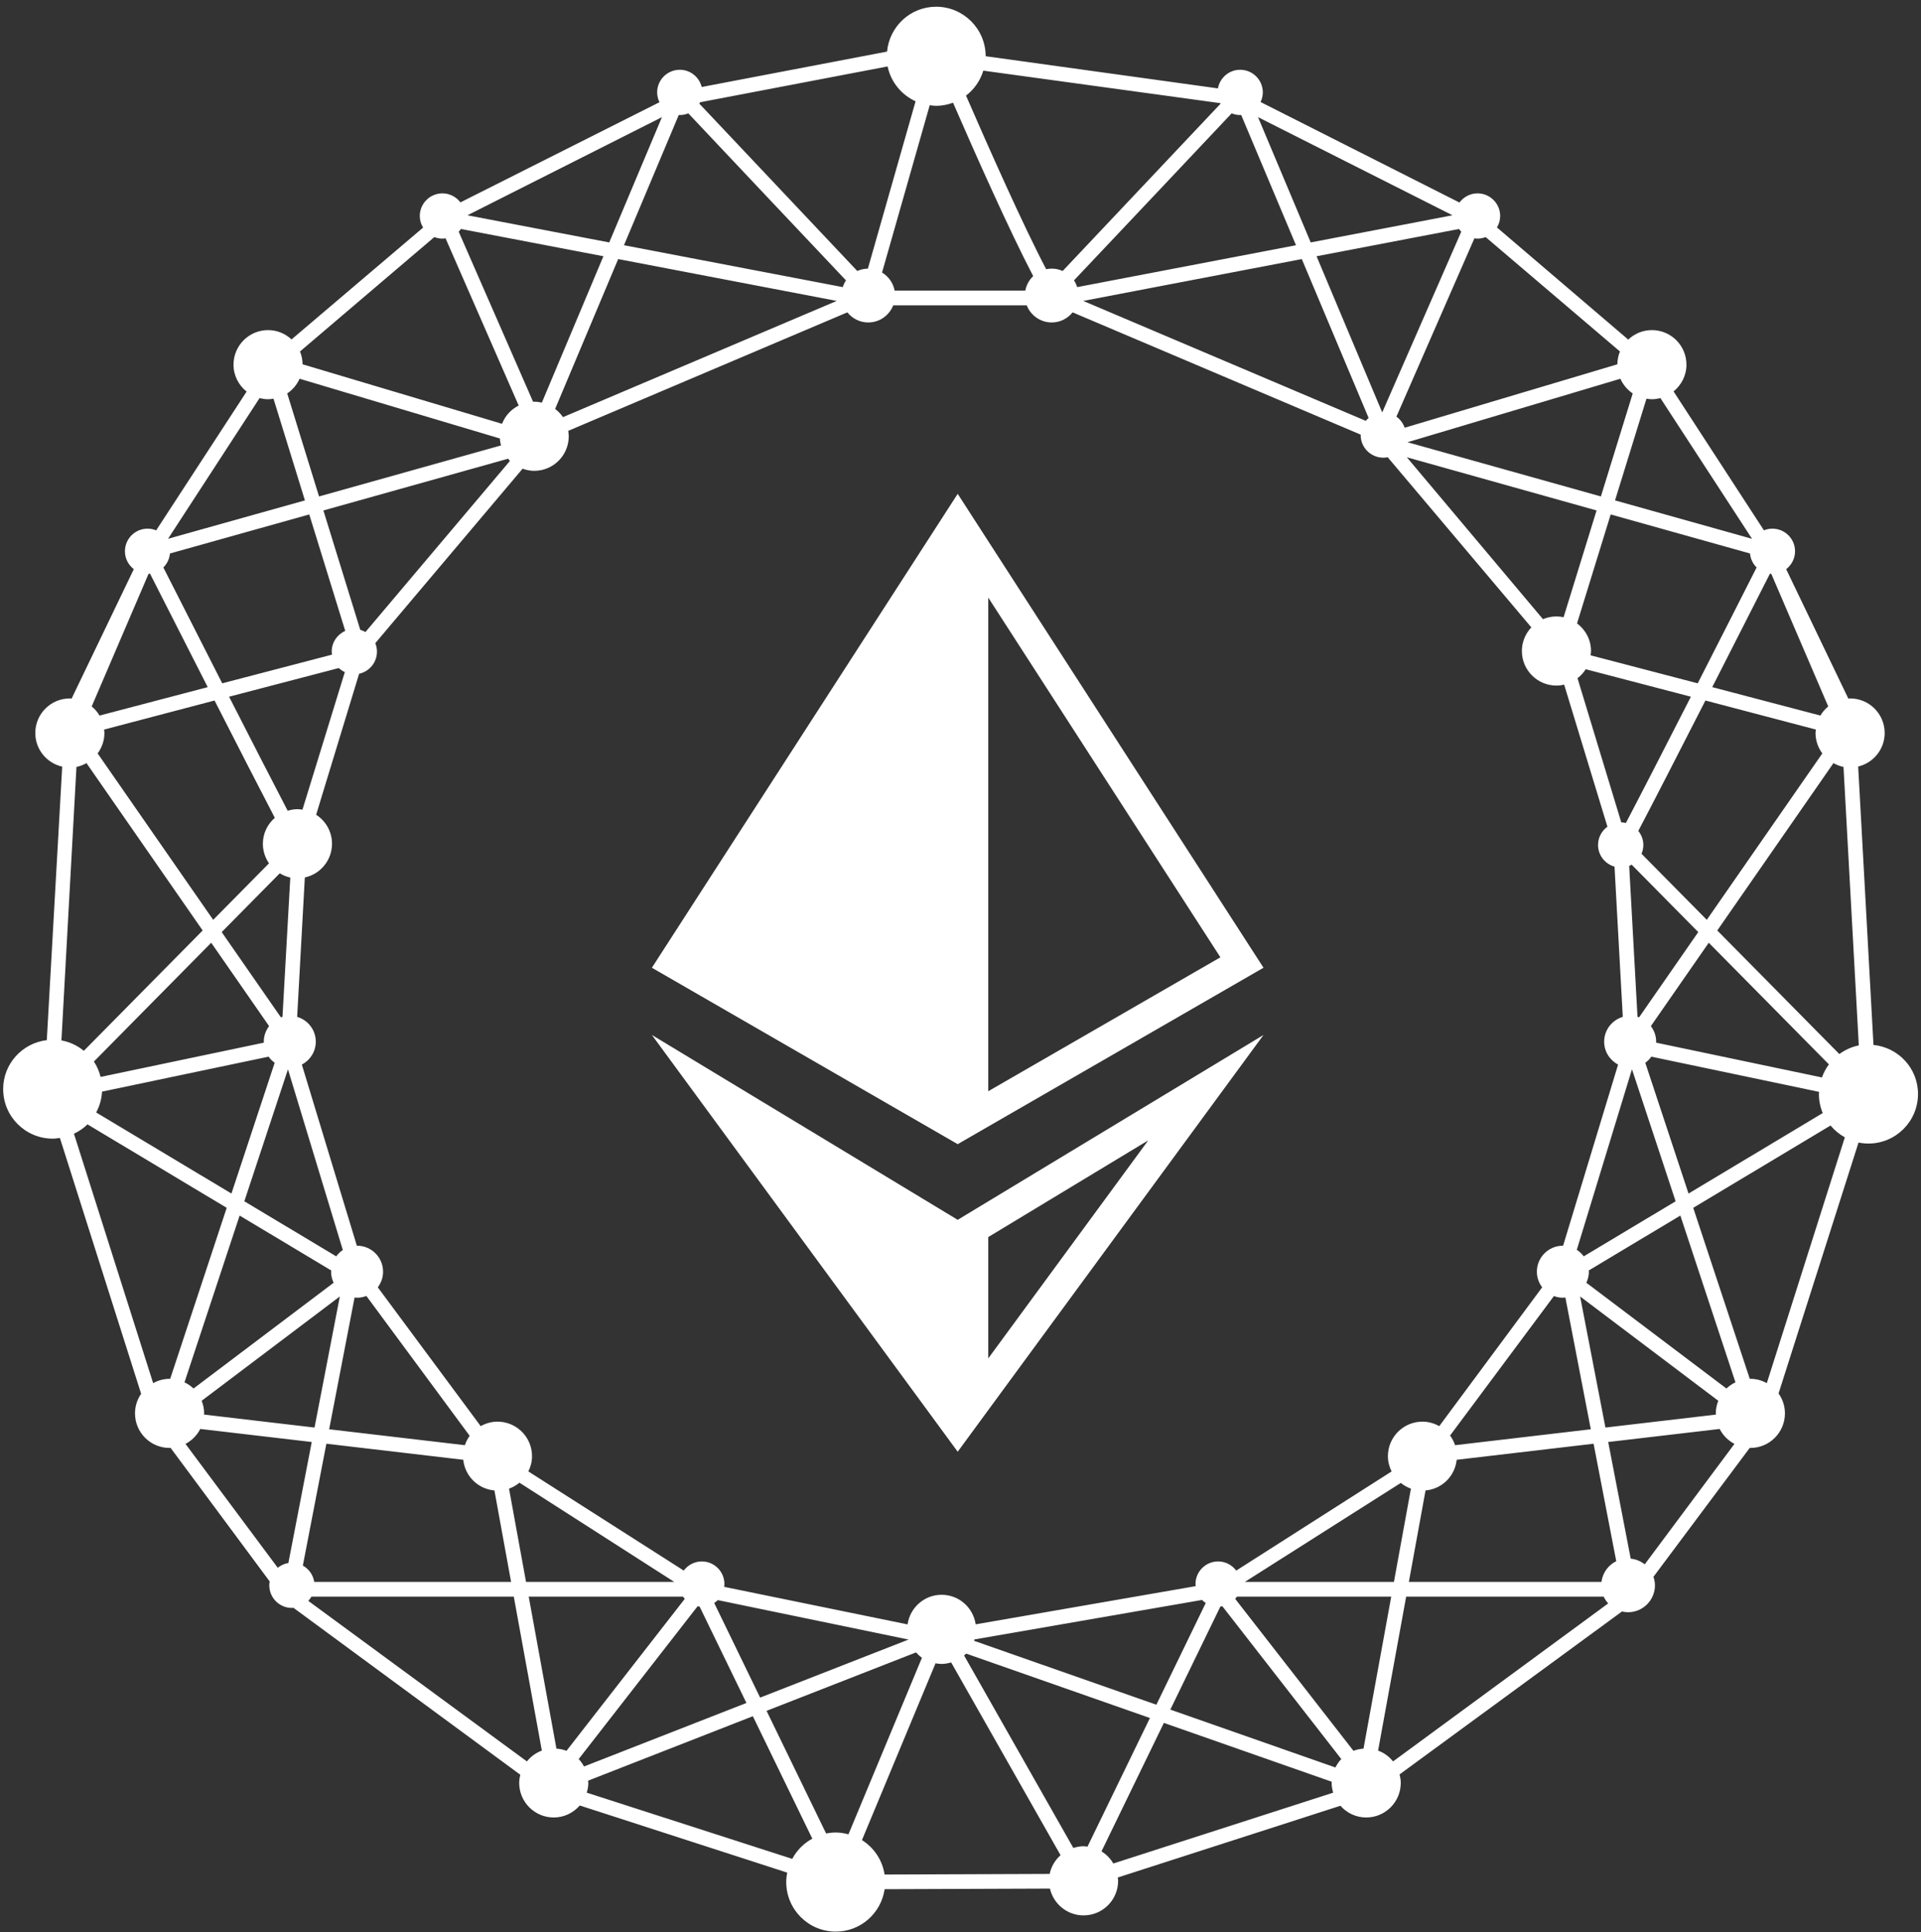
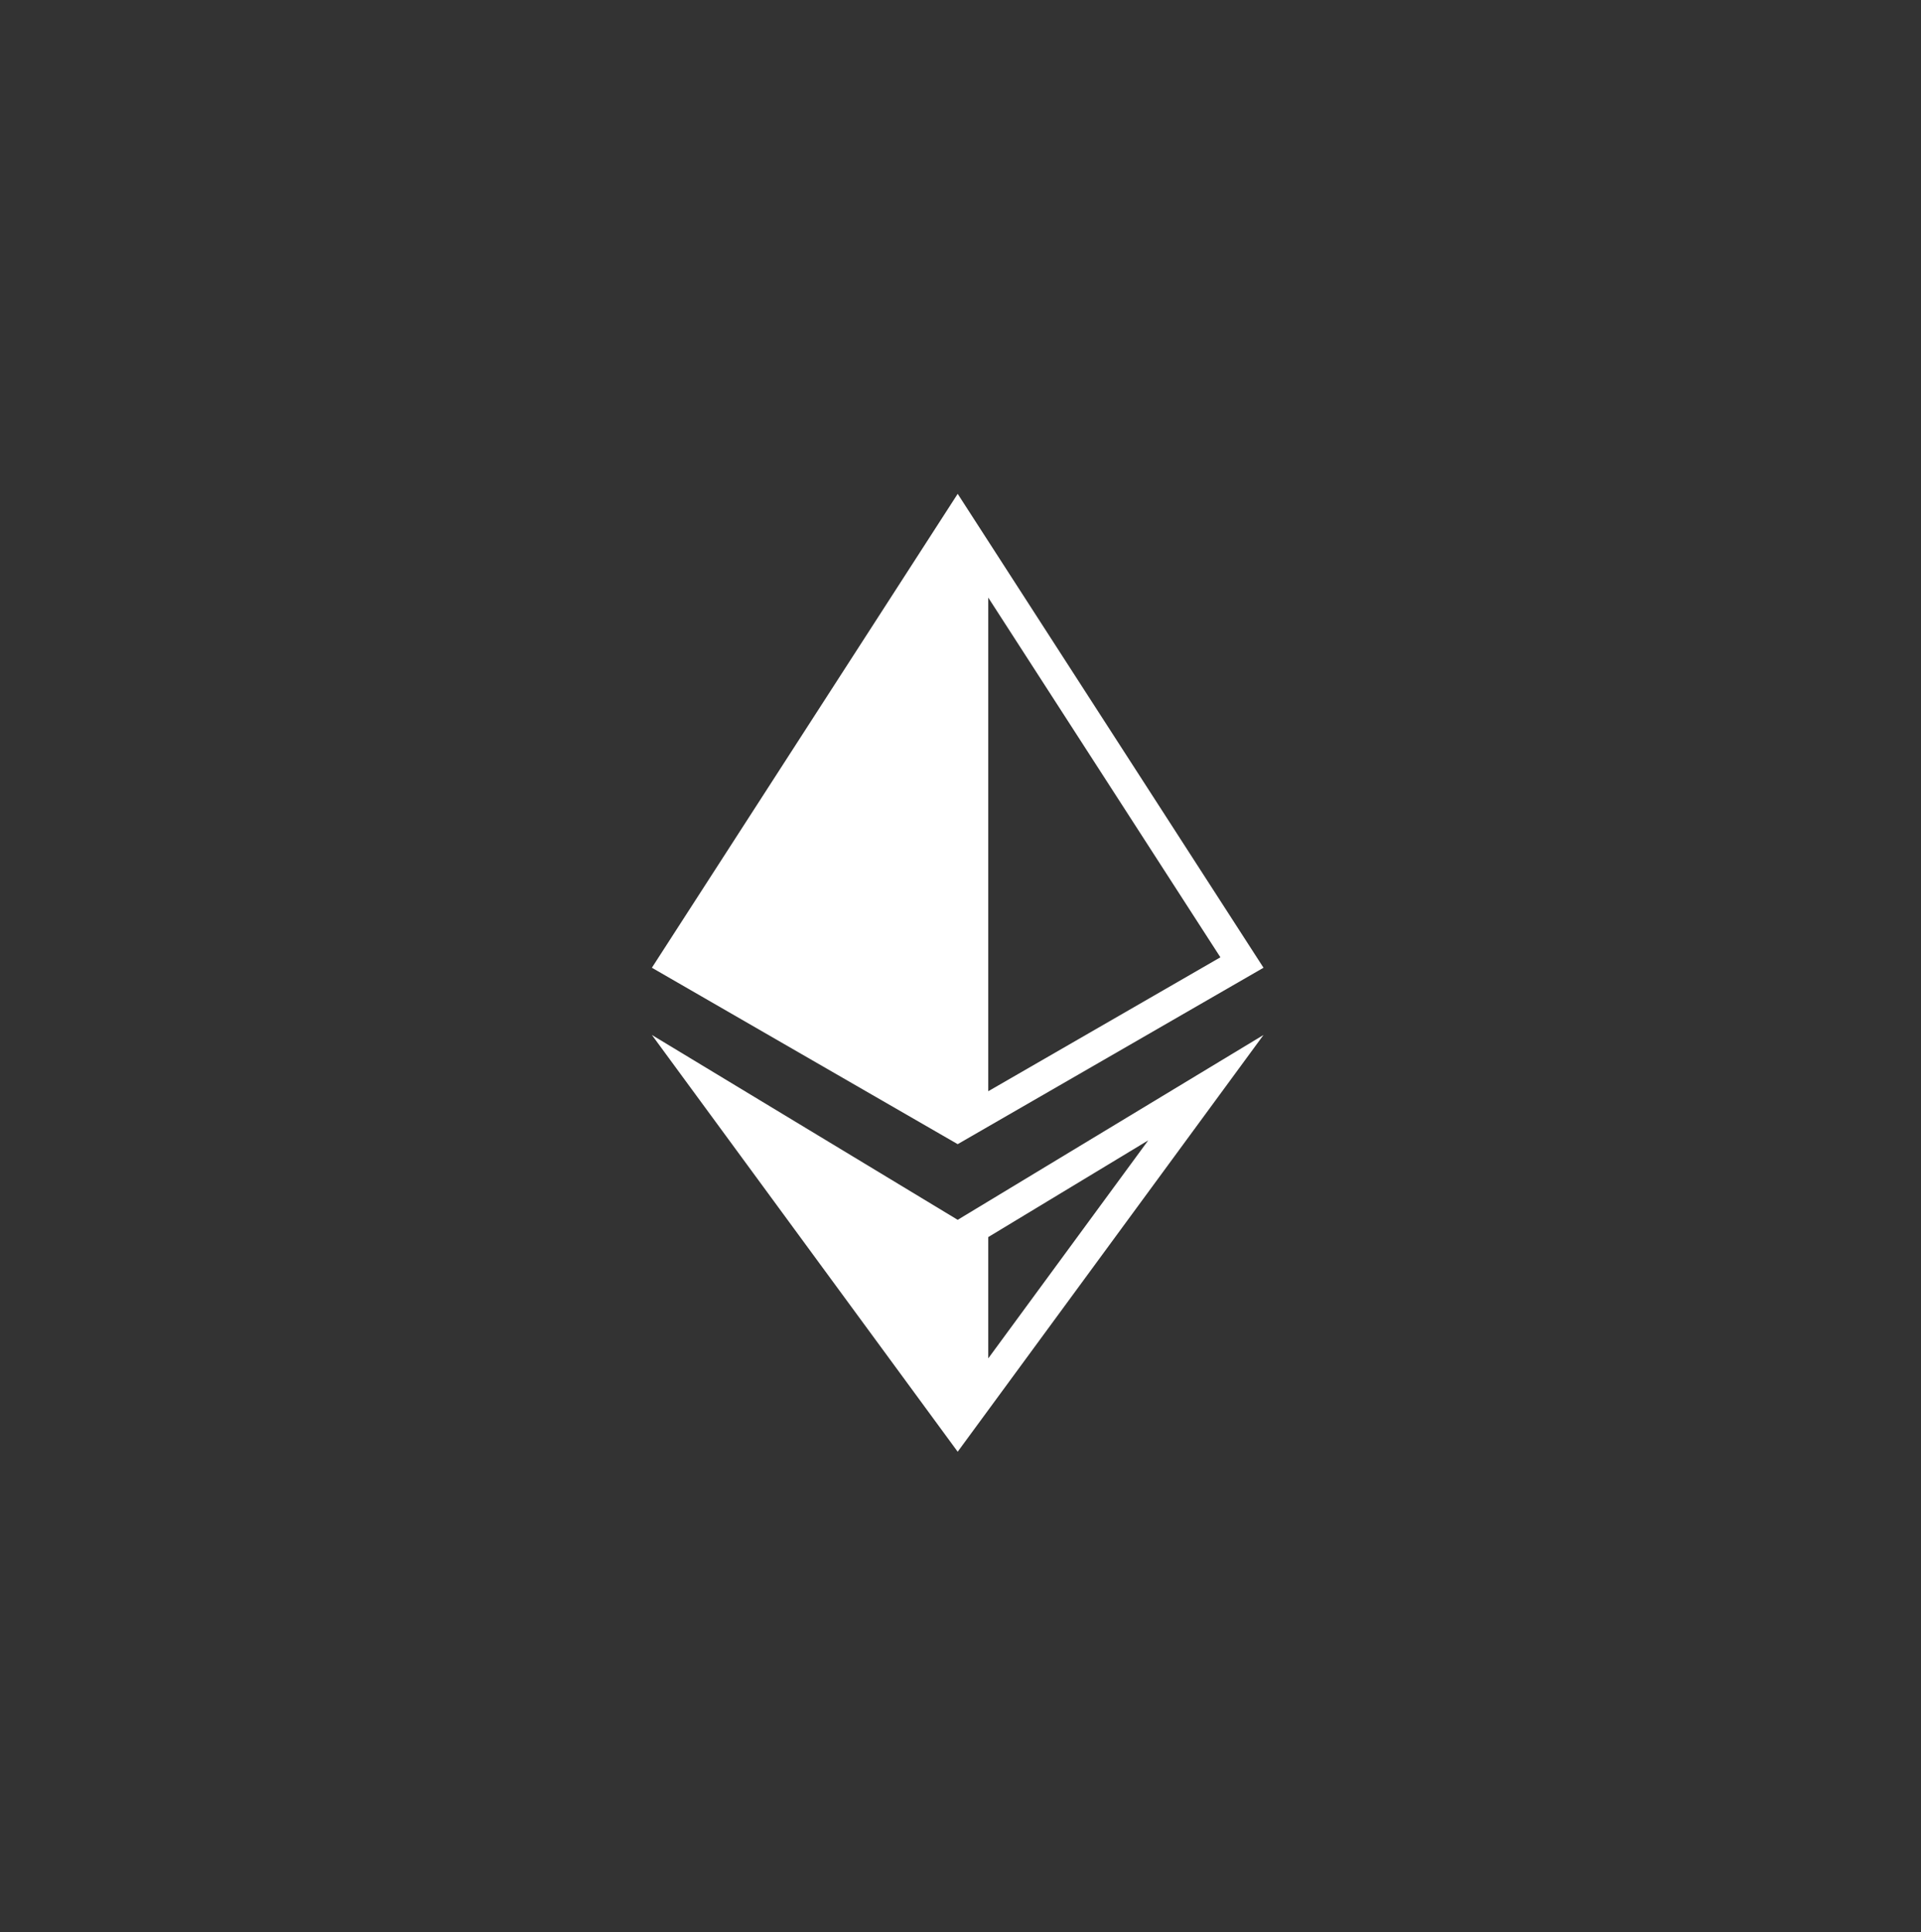
<svg xmlns="http://www.w3.org/2000/svg" width="177" height="178" viewBox="0 0 177 178" fill="none">
  <rect x="0" y="0" width="177" height="178" fill="#333333" stroke="none" />
-   <path d="M81.732 4.753L64.655 8.015C64.431 7.105 63.613 6.428 62.636 6.428C61.483 6.428 60.549 7.361 60.549 8.513C60.549 8.839 60.632 9.143 60.764 9.417L42.423 18.645C42.041 18.143 41.444 17.815 40.765 17.815C39.613 17.815 38.679 18.748 38.679 19.9C38.679 20.292 38.795 20.655 38.983 20.968L26.861 31.271C26.293 30.741 25.539 30.412 24.7 30.412C22.941 30.412 21.516 31.837 21.516 33.597C21.516 34.605 21.992 35.492 22.723 36.076L14.389 48.861C14.144 48.76 13.876 48.704 13.596 48.704C12.444 48.704 11.511 49.637 11.511 50.789C11.511 51.463 11.835 52.053 12.329 52.436L6.596 64.363C6.543 64.359 6.491 64.345 6.436 64.345C4.679 64.345 3.252 65.771 3.252 67.531C3.252 69.045 4.312 70.307 5.731 70.629L4.312 95.825C2.052 96.097 0.292 98.001 0.292 100.336C0.292 102.859 2.337 104.901 4.859 104.901C5.085 104.901 5.301 104.867 5.519 104.836L13.004 128.407C12.649 128.921 12.44 129.54 12.44 130.211C12.44 131.971 13.865 133.396 15.625 133.396C15.655 133.396 15.684 133.388 15.715 133.387L24.849 145.696C24.828 145.811 24.812 145.929 24.812 146.051C24.812 147.201 25.745 148.136 26.899 148.136C26.945 148.136 26.989 148.124 27.036 148.123L47.939 163.503C47.879 163.747 47.839 163.996 47.839 164.257C47.839 166.016 49.264 167.441 51.024 167.441C51.985 167.441 52.835 167.008 53.419 166.336L72.531 172.52C72.476 172.803 72.444 173.091 72.444 173.389C72.444 175.911 74.487 177.955 77.009 177.955C79.305 177.955 81.185 176.255 81.509 174.048L96.741 173.992C97.067 175.405 98.327 176.461 99.839 176.461C101.597 176.461 103.023 175.035 103.023 173.276C103.023 173.172 103.003 173.073 102.992 172.969L123.505 166.361C124.091 167.019 124.931 167.441 125.88 167.441C127.639 167.441 129.065 166.016 129.065 164.257C129.065 163.987 129.021 163.727 128.955 163.473L149.449 148.463C149.629 148.504 149.813 148.532 150.005 148.532C151.375 148.532 152.487 147.42 152.487 146.051C152.487 145.775 152.429 145.515 152.348 145.268L161.221 133.391C161.241 133.391 161.259 133.396 161.279 133.396C163.037 133.396 164.463 131.971 164.463 130.211C164.463 129.525 164.244 128.896 163.875 128.376L171.244 105.261C171.54 105.321 171.845 105.353 172.159 105.353C174.68 105.353 176.724 103.308 176.724 100.785C176.724 98.424 174.923 96.503 172.621 96.268L171.211 70.619C172.609 70.283 173.653 69.032 173.653 67.531C173.653 65.771 172.225 64.345 170.468 64.345C170.413 64.345 170.363 64.359 170.307 64.363L164.576 52.436C165.071 52.053 165.395 51.463 165.395 50.789C165.395 49.637 164.46 48.704 163.309 48.704C163.032 48.704 162.769 48.76 162.527 48.859L154.201 36.059C154.92 35.476 155.389 34.595 155.389 33.597C155.389 31.837 153.963 30.412 152.204 30.412C151.357 30.412 150.595 30.748 150.025 31.285L137.929 20.956C138.112 20.645 138.225 20.287 138.225 19.9C138.225 18.748 137.291 17.815 136.14 17.815C135.455 17.815 134.852 18.148 134.472 18.659L116.149 9.399C116.277 9.128 116.355 8.831 116.355 8.513C116.355 7.361 115.42 6.428 114.268 6.428C113.244 6.428 112.396 7.168 112.22 8.143L90.819 5.179C90.813 2.661 88.772 0.62 86.255 0.62C83.88 0.62 81.953 2.439 81.732 4.753ZM64.436 9.548C64.46 9.507 64.483 9.464 64.505 9.421L81.785 6.121C82.083 7.557 83.061 8.737 84.361 9.332C83.133 13.639 81.2 20.407 79.965 24.751C79.617 24.753 79.289 24.831 78.989 24.965C75.296 21.063 67.523 12.82 64.436 9.548ZM89.008 8.807C89.76 8.235 90.32 7.436 90.603 6.509L112.444 9.504C112.452 9.519 112.46 9.535 112.467 9.548C109.377 12.825 101.601 21.068 97.913 24.965C97.605 24.827 97.267 24.748 96.908 24.748C96.731 24.748 96.56 24.767 96.393 24.801C94.239 20.693 91.029 13.459 89.008 8.807ZM87.813 9.463C89.841 14.128 93.021 21.284 95.199 25.436C94.829 25.788 94.569 26.252 94.473 26.776H82.431C82.3 26.067 81.867 25.469 81.271 25.109C82.508 20.76 84.437 13.996 85.665 9.693C85.861 9.719 86.052 9.752 86.255 9.752C86.803 9.752 87.325 9.641 87.813 9.463ZM98.955 25.832C102.697 21.879 110.416 13.696 113.484 10.443C113.725 10.543 113.991 10.599 114.268 10.599C114.3 10.599 114.329 10.592 114.361 10.589L119.412 22.593L99.252 26.452C99.179 26.231 99.085 26.02 98.955 25.832ZM63.421 10.443C66.487 13.696 74.205 21.879 77.948 25.832C77.819 26.02 77.725 26.231 77.653 26.452L57.492 22.593L62.543 10.589C62.575 10.592 62.604 10.599 62.636 10.599C62.915 10.599 63.179 10.543 63.421 10.443ZM115.913 10.793L133.833 19.833L120.769 22.335L115.913 10.793ZM43.069 19.833L60.991 10.793L56.135 22.335L43.069 19.833ZM121.307 23.608L134.435 21.096C134.497 21.185 134.567 21.268 134.641 21.344L127.357 37.996L121.307 23.608ZM42.264 21.344C42.337 21.268 42.407 21.185 42.469 21.096L55.597 23.608L49.927 37.091C49.699 37.041 49.464 37.007 49.22 37.007C49.185 37.007 49.153 37.016 49.119 37.016L42.264 21.344ZM136.885 21.841L149.261 32.381C149.111 32.745 149.028 33.144 149.021 33.563L129.423 39.407C129.281 38.991 129.016 38.635 128.665 38.384L135.851 21.956C135.945 21.969 136.04 21.984 136.14 21.984C136.404 21.984 136.653 21.932 136.885 21.841ZM27.881 33.563C27.877 33.144 27.793 32.745 27.641 32.381L40.019 21.841C40.251 21.932 40.501 21.984 40.765 21.984C40.863 21.984 40.959 21.969 41.053 21.956L47.791 37.361C47.092 37.713 46.543 38.308 46.259 39.044L27.881 33.563ZM99.807 27.723L119.947 23.868L126.104 38.505C126.009 38.588 125.923 38.676 125.844 38.773L99.807 27.723ZM51.149 37.675L56.959 23.868L77.096 27.723L51.871 38.431C51.675 38.136 51.428 37.888 51.149 37.675ZM82.301 28.129H94.601C94.964 29.052 95.857 29.708 96.908 29.708C97.688 29.708 98.375 29.34 98.829 28.777L125.377 40.044C125.377 40.056 125.372 40.068 125.372 40.079C125.372 41.231 126.305 42.165 127.459 42.165C127.597 42.165 127.729 42.151 127.861 42.124L141.097 57.799C140.561 58.368 140.225 59.132 140.225 59.976C140.225 61.736 141.652 63.161 143.411 63.161C143.656 63.161 143.892 63.128 144.121 63.076L148.108 76.161C147.588 76.54 147.243 77.151 147.243 77.845C147.243 78.8 147.888 79.593 148.761 79.843L149.523 93.681C148.535 93.977 147.807 94.881 147.807 95.968C147.807 96.887 148.331 97.676 149.091 98.076L144.023 114.768C144.015 114.768 144.009 114.765 144.001 114.765C142.68 114.765 141.607 115.839 141.607 117.161C141.607 117.704 141.793 118.197 142.095 118.597L132.612 131.388C132.152 131.132 131.631 130.973 131.065 130.973C129.307 130.973 127.881 132.399 127.881 134.156C127.881 134.664 128.011 135.137 128.221 135.561L113.905 144.695C113.524 144.187 112.923 143.852 112.239 143.852C111.087 143.852 110.153 144.787 110.153 145.937C110.153 146.003 110.167 146.064 110.173 146.128L89.899 149.647C89.673 148.108 88.36 146.924 86.761 146.924C85.157 146.924 83.845 148.112 83.623 149.653L66.724 146.193C66.735 146.109 66.749 146.025 66.749 145.937C66.749 144.787 65.816 143.852 64.664 143.852C63.98 143.852 63.379 144.187 62.999 144.693L48.683 135.561C48.893 135.136 49.021 134.664 49.021 134.156C49.021 132.399 47.596 130.973 45.837 130.973C45.273 130.973 44.751 131.132 44.292 131.388L34.808 118.597C35.111 118.197 35.296 117.704 35.296 117.161C35.296 115.839 34.224 114.765 32.901 114.765C32.895 114.765 32.888 114.768 32.881 114.768L27.812 98.076C28.573 97.676 29.096 96.887 29.096 95.968C29.096 94.881 28.369 93.977 27.38 93.681L28.087 80.84C29.519 80.528 30.591 79.257 30.591 77.732C30.591 76.611 30.007 75.629 29.129 75.061L33.089 62.071C34.029 61.868 34.733 61.032 34.733 60.033C34.733 59.757 34.677 59.493 34.58 59.252L48.152 43.18C48.487 43.3 48.843 43.377 49.22 43.377C50.979 43.377 52.405 41.951 52.405 40.192C52.405 40.02 52.38 39.857 52.355 39.693L78.073 28.777C78.529 29.34 79.217 29.708 79.997 29.708C81.047 29.708 81.94 29.052 82.301 28.129ZM129.685 40.741L149.301 34.893C149.547 35.444 149.941 35.913 150.439 36.247L147.505 45.737L129.685 40.741ZM26.464 36.247C26.963 35.913 27.357 35.444 27.603 34.893L46.056 40.395C46.069 40.616 46.105 40.831 46.163 41.037L29.397 45.737L26.464 36.247ZM152.987 36.673L161.432 49.64L148.808 46.101L151.705 36.731C151.868 36.756 152.032 36.781 152.204 36.781C152.476 36.781 152.736 36.737 152.987 36.673ZM23.919 36.673C24.169 36.737 24.428 36.781 24.7 36.781C24.871 36.781 25.035 36.756 25.2 36.731L28.095 46.101L15.484 49.636L23.919 36.673ZM129.625 42.128L147.107 47.028L144.069 56.863C143.857 56.817 143.637 56.792 143.411 56.792C142.971 56.792 142.551 56.881 142.169 57.044L129.625 42.128ZM33.196 58.029L29.797 47.028L46.815 42.26C46.873 42.327 46.925 42.399 46.988 42.461L33.673 58.228C33.525 58.143 33.364 58.076 33.196 58.029ZM146.555 60.373C146.571 60.243 146.595 60.113 146.595 59.976C146.595 58.932 146.085 58.013 145.308 57.432L148.408 47.395L161.244 50.991C161.293 51.493 161.511 51.947 161.853 52.28C160.783 54.393 158.671 58.555 156.427 62.953C152.615 61.953 148.929 60.989 146.555 60.373ZM15.051 52.28C15.393 51.945 15.612 51.493 15.66 50.991L28.495 47.395L31.811 58.125C31.076 58.448 30.563 59.18 30.563 60.033C30.563 60.128 30.579 60.22 30.591 60.311C28.229 60.923 24.421 61.919 20.476 62.953C18.235 58.555 16.123 54.393 15.051 52.28ZM157.765 63.305C159.973 58.973 162.036 54.912 163.081 52.852C163.123 52.856 163.164 52.861 163.205 52.865L168.452 65.084C168.164 65.32 167.92 65.601 167.732 65.924C165.173 65.252 161.489 64.281 157.765 63.305ZM8.449 65.083L13.688 52.865C13.733 52.864 13.779 52.857 13.823 52.852C14.869 54.912 16.929 58.973 19.139 63.305C15.413 64.283 11.731 65.251 9.172 65.924C8.981 65.601 8.737 65.319 8.449 65.083ZM21.107 64.187C25.191 63.116 28.995 62.12 31.217 61.545C31.38 61.699 31.567 61.824 31.771 61.919L27.868 74.595C27.716 74.572 27.564 74.548 27.405 74.548C27.091 74.548 26.793 74.608 26.507 74.693C25.095 71.983 23.093 68.08 21.107 64.187ZM149.384 75.765L145.352 62.484C145.649 62.253 145.908 61.976 146.107 61.655C148.373 62.241 151.96 63.181 155.797 64.187C153.513 68.661 151.208 73.153 149.809 75.82C149.671 75.788 149.531 75.769 149.384 75.765ZM151.249 78.657C151.357 78.407 151.416 78.135 151.416 77.845C151.416 77.355 151.237 76.907 150.953 76.551C152.381 73.832 154.785 69.144 157.137 64.537C160.741 65.484 164.424 66.452 167.313 67.213C167.304 67.319 167.281 67.423 167.281 67.531C167.281 68.236 167.52 68.881 167.908 69.411L157.263 84.743L151.249 78.657ZM8.996 69.411C9.384 68.881 9.621 68.236 9.621 67.531C9.621 67.423 9.601 67.319 9.591 67.213C12.481 66.452 16.161 65.484 19.768 64.537C21.797 68.517 23.871 72.563 25.321 75.344C24.651 75.927 24.221 76.776 24.221 77.732C24.221 78.404 24.431 79.024 24.785 79.537L19.643 84.743L8.996 69.411ZM158.229 85.723L168.933 70.305C169.22 70.463 169.527 70.589 169.859 70.653L171.269 96.311C170.607 96.441 170.003 96.724 169.476 97.108L158.229 85.723ZM5.66 95.852L7.045 70.653C7.377 70.589 7.683 70.463 7.969 70.305L18.673 85.723L7.724 96.809C7.137 96.329 6.437 95.989 5.66 95.852ZM150.879 93.68L150.113 79.776C150.192 79.744 150.265 79.7 150.339 79.659L156.476 85.872L151.024 93.725C150.976 93.708 150.927 93.695 150.879 93.68ZM20.427 85.872L25.777 80.456C26.076 80.635 26.399 80.775 26.748 80.848L26.029 93.68C25.98 93.693 25.928 93.708 25.88 93.725L20.427 85.872ZM152.591 96.057C152.592 96.028 152.599 95.999 152.599 95.968C152.599 95.427 152.413 94.935 152.111 94.533L157.444 86.853L168.516 98.061C168.241 98.424 168.027 98.829 167.872 99.264L152.591 96.057ZM8.652 97.796L19.46 86.853L24.793 94.533C24.491 94.935 24.304 95.427 24.304 95.968C24.304 95.999 24.315 96.028 24.315 96.057L9.269 99.215C9.139 98.703 8.936 98.221 8.652 97.796ZM151.596 97.911C151.812 97.755 152.001 97.567 152.155 97.349L167.612 100.593C167.609 100.659 167.593 100.72 167.593 100.785C167.593 101.409 167.719 102.005 167.945 102.545L155.58 109.959L151.596 97.911ZM8.861 102.489C9.173 101.911 9.364 101.265 9.401 100.569L24.748 97.349C24.903 97.567 25.093 97.755 25.309 97.911L21.325 109.959L8.861 102.489ZM145.285 115.145L150.369 98.509L154.391 110.672L145.924 115.745C145.751 115.508 145.536 115.304 145.285 115.145ZM22.513 110.672L26.533 98.515L31.587 115.161C31.351 115.317 31.147 115.517 30.979 115.745L22.513 110.672ZM6.813 104.447C7.276 104.225 7.703 103.941 8.061 103.585L20.889 111.275L15.68 127.031C15.661 127.031 15.643 127.027 15.625 127.027C15.073 127.027 14.564 127.179 14.111 127.425L6.813 104.447ZM156.013 111.275L168.663 103.692C169.032 104.133 169.477 104.501 169.984 104.779L162.793 127.425C162.341 127.179 161.831 127.027 161.279 127.027C161.26 127.027 161.244 127.031 161.224 127.031L156.013 111.275ZM146.165 118.176C146.311 117.867 146.399 117.525 146.399 117.161C146.399 117.123 146.388 117.084 146.387 117.045L154.827 111.987L159.904 127.351C159.597 127.497 159.315 127.688 159.072 127.921L146.165 118.176ZM16.999 127.351L22.08 111.987L30.517 117.045C30.516 117.084 30.505 117.123 30.505 117.161C30.505 117.525 30.593 117.867 30.739 118.177L17.832 127.921C17.588 127.688 17.305 127.497 16.999 127.351ZM33.757 119.393L43.276 132.28C43.084 132.54 42.939 132.831 42.833 133.143L30.328 131.676L32.671 119.533C32.748 119.541 32.823 119.557 32.901 119.557C33.205 119.557 33.491 119.496 33.757 119.393ZM133.607 132.255L143.177 119.403C143.435 119.497 143.711 119.557 144.001 119.557C144.083 119.557 144.157 119.541 144.233 119.533L146.576 131.676L134.071 133.143C133.963 132.82 133.807 132.523 133.607 132.255ZM145.591 119.44L158.32 129.049C158.179 129.411 158.093 129.8 158.093 130.211C158.093 130.249 158.104 130.285 158.105 130.323L147.924 131.517L145.591 119.44ZM18.797 130.323C18.8 130.285 18.809 130.249 18.809 130.211C18.809 129.8 18.725 129.411 18.583 129.049L31.312 119.44L28.981 131.517L18.797 130.323ZM150.253 143.595L148.179 132.849L158.449 131.647C158.749 132.236 159.225 132.715 159.812 133.023L151.545 144.12C151.184 143.831 150.741 143.645 150.253 143.595ZM17.091 133.023C17.677 132.715 18.153 132.236 18.453 131.647L28.724 132.849L26.571 143.997C26.203 144.056 25.872 144.212 25.592 144.436L17.091 133.023ZM131.348 137.313C132.863 137.179 134.06 135.995 134.217 134.487L146.832 133.008L148.921 143.829C148.187 144.189 147.663 144.897 147.556 145.741H129.811L131.348 137.313ZM27.904 144.235L30.072 133.008L42.685 134.487C42.843 135.995 44.041 137.179 45.556 137.313L47.092 145.741H28.953C28.853 145.089 28.459 144.543 27.904 144.235ZM46.901 137.145C47.257 137.02 47.579 136.833 47.861 136.597L62.129 145.741H48.469L46.901 137.145ZM129.068 136.619C129.347 136.844 129.659 137.024 130.003 137.145L128.435 145.741H114.696L129.068 136.619ZM126.977 161.279L129.564 147.093H147.763C147.869 147.324 148.011 147.533 148.18 147.719L128.355 162.276C127.996 161.828 127.527 161.481 126.977 161.279ZM113.809 147.297C113.867 147.231 113.925 147.167 113.975 147.093H128.188L125.633 161.097C125.311 161.121 124.999 161.187 124.708 161.301L113.809 147.297ZM51.269 161.097L48.716 147.093H62.929C62.977 147.167 63.039 147.231 63.096 147.297L52.195 161.301C51.904 161.187 51.593 161.121 51.269 161.097ZM28.407 147.487C28.519 147.368 28.612 147.235 28.695 147.093H47.34L49.925 161.279C49.377 161.481 48.908 161.828 48.548 162.276L28.407 147.487ZM89.752 151.165C89.767 151.123 89.779 151.079 89.793 151.036L110.753 147.4C110.857 147.505 110.975 147.599 111.097 147.68L106.547 157.053L89.752 151.165ZM65.807 147.68C65.924 147.603 66.037 147.513 66.137 147.415L83.713 151.049L70.037 156.397L65.807 147.68ZM107.833 157.503L112.447 148.003C112.508 147.996 112.571 147.995 112.631 147.984L123.585 162.059C123.365 162.285 123.189 162.549 123.045 162.835L107.833 157.503ZM53.319 162.059L64.275 147.984C64.333 147.995 64.396 147.996 64.457 148.003L68.775 156.891L53.809 162.743C53.673 162.493 53.515 162.261 53.319 162.059ZM70.631 157.616L84.403 152.233C84.567 152.416 84.745 152.584 84.948 152.724L78.177 168.992C77.801 168.893 77.415 168.824 77.009 168.824C76.704 168.824 76.405 168.856 76.116 168.912L70.631 157.616ZM88.829 152.513C88.895 152.456 88.965 152.407 89.027 152.345L105.953 158.277L100.2 170.128C100.08 170.115 99.961 170.091 99.839 170.091C99.508 170.091 99.196 170.156 98.897 170.249L88.829 152.513ZM87.639 153.155L97.719 170.915C97.22 171.364 96.856 171.956 96.717 172.64L81.505 172.696C81.3 171.357 80.521 170.216 79.42 169.525L86.2 153.236C86.383 153.269 86.569 153.295 86.761 153.295C87.068 153.295 87.359 153.236 87.639 153.155ZM54.065 165.155C54.148 164.868 54.208 164.572 54.208 164.257C54.208 164.185 54.192 164.119 54.188 164.048L69.367 158.112L74.845 169.392C74.057 169.82 73.417 170.465 72.996 171.255L54.065 165.155ZM101.489 170.564L107.239 158.728L122.705 164.148C122.705 164.187 122.695 164.22 122.695 164.257C122.695 164.572 122.755 164.868 122.84 165.155L102.58 171.681C102.315 171.224 101.941 170.84 101.489 170.564Z" fill="white" />
  <path d="M91.057 55.055L112.447 88.195L91.057 100.532V55.055ZM60.064 89.156L88.241 105.409L116.419 89.156L88.241 45.496L60.064 89.156Z" fill="white" />
  <path d="M91.057 113.969L105.8 105.058L91.057 125.146V113.969ZM60.064 95.349L88.241 133.745L116.419 95.349L88.241 112.38L60.064 95.349Z" fill="white" />
</svg>